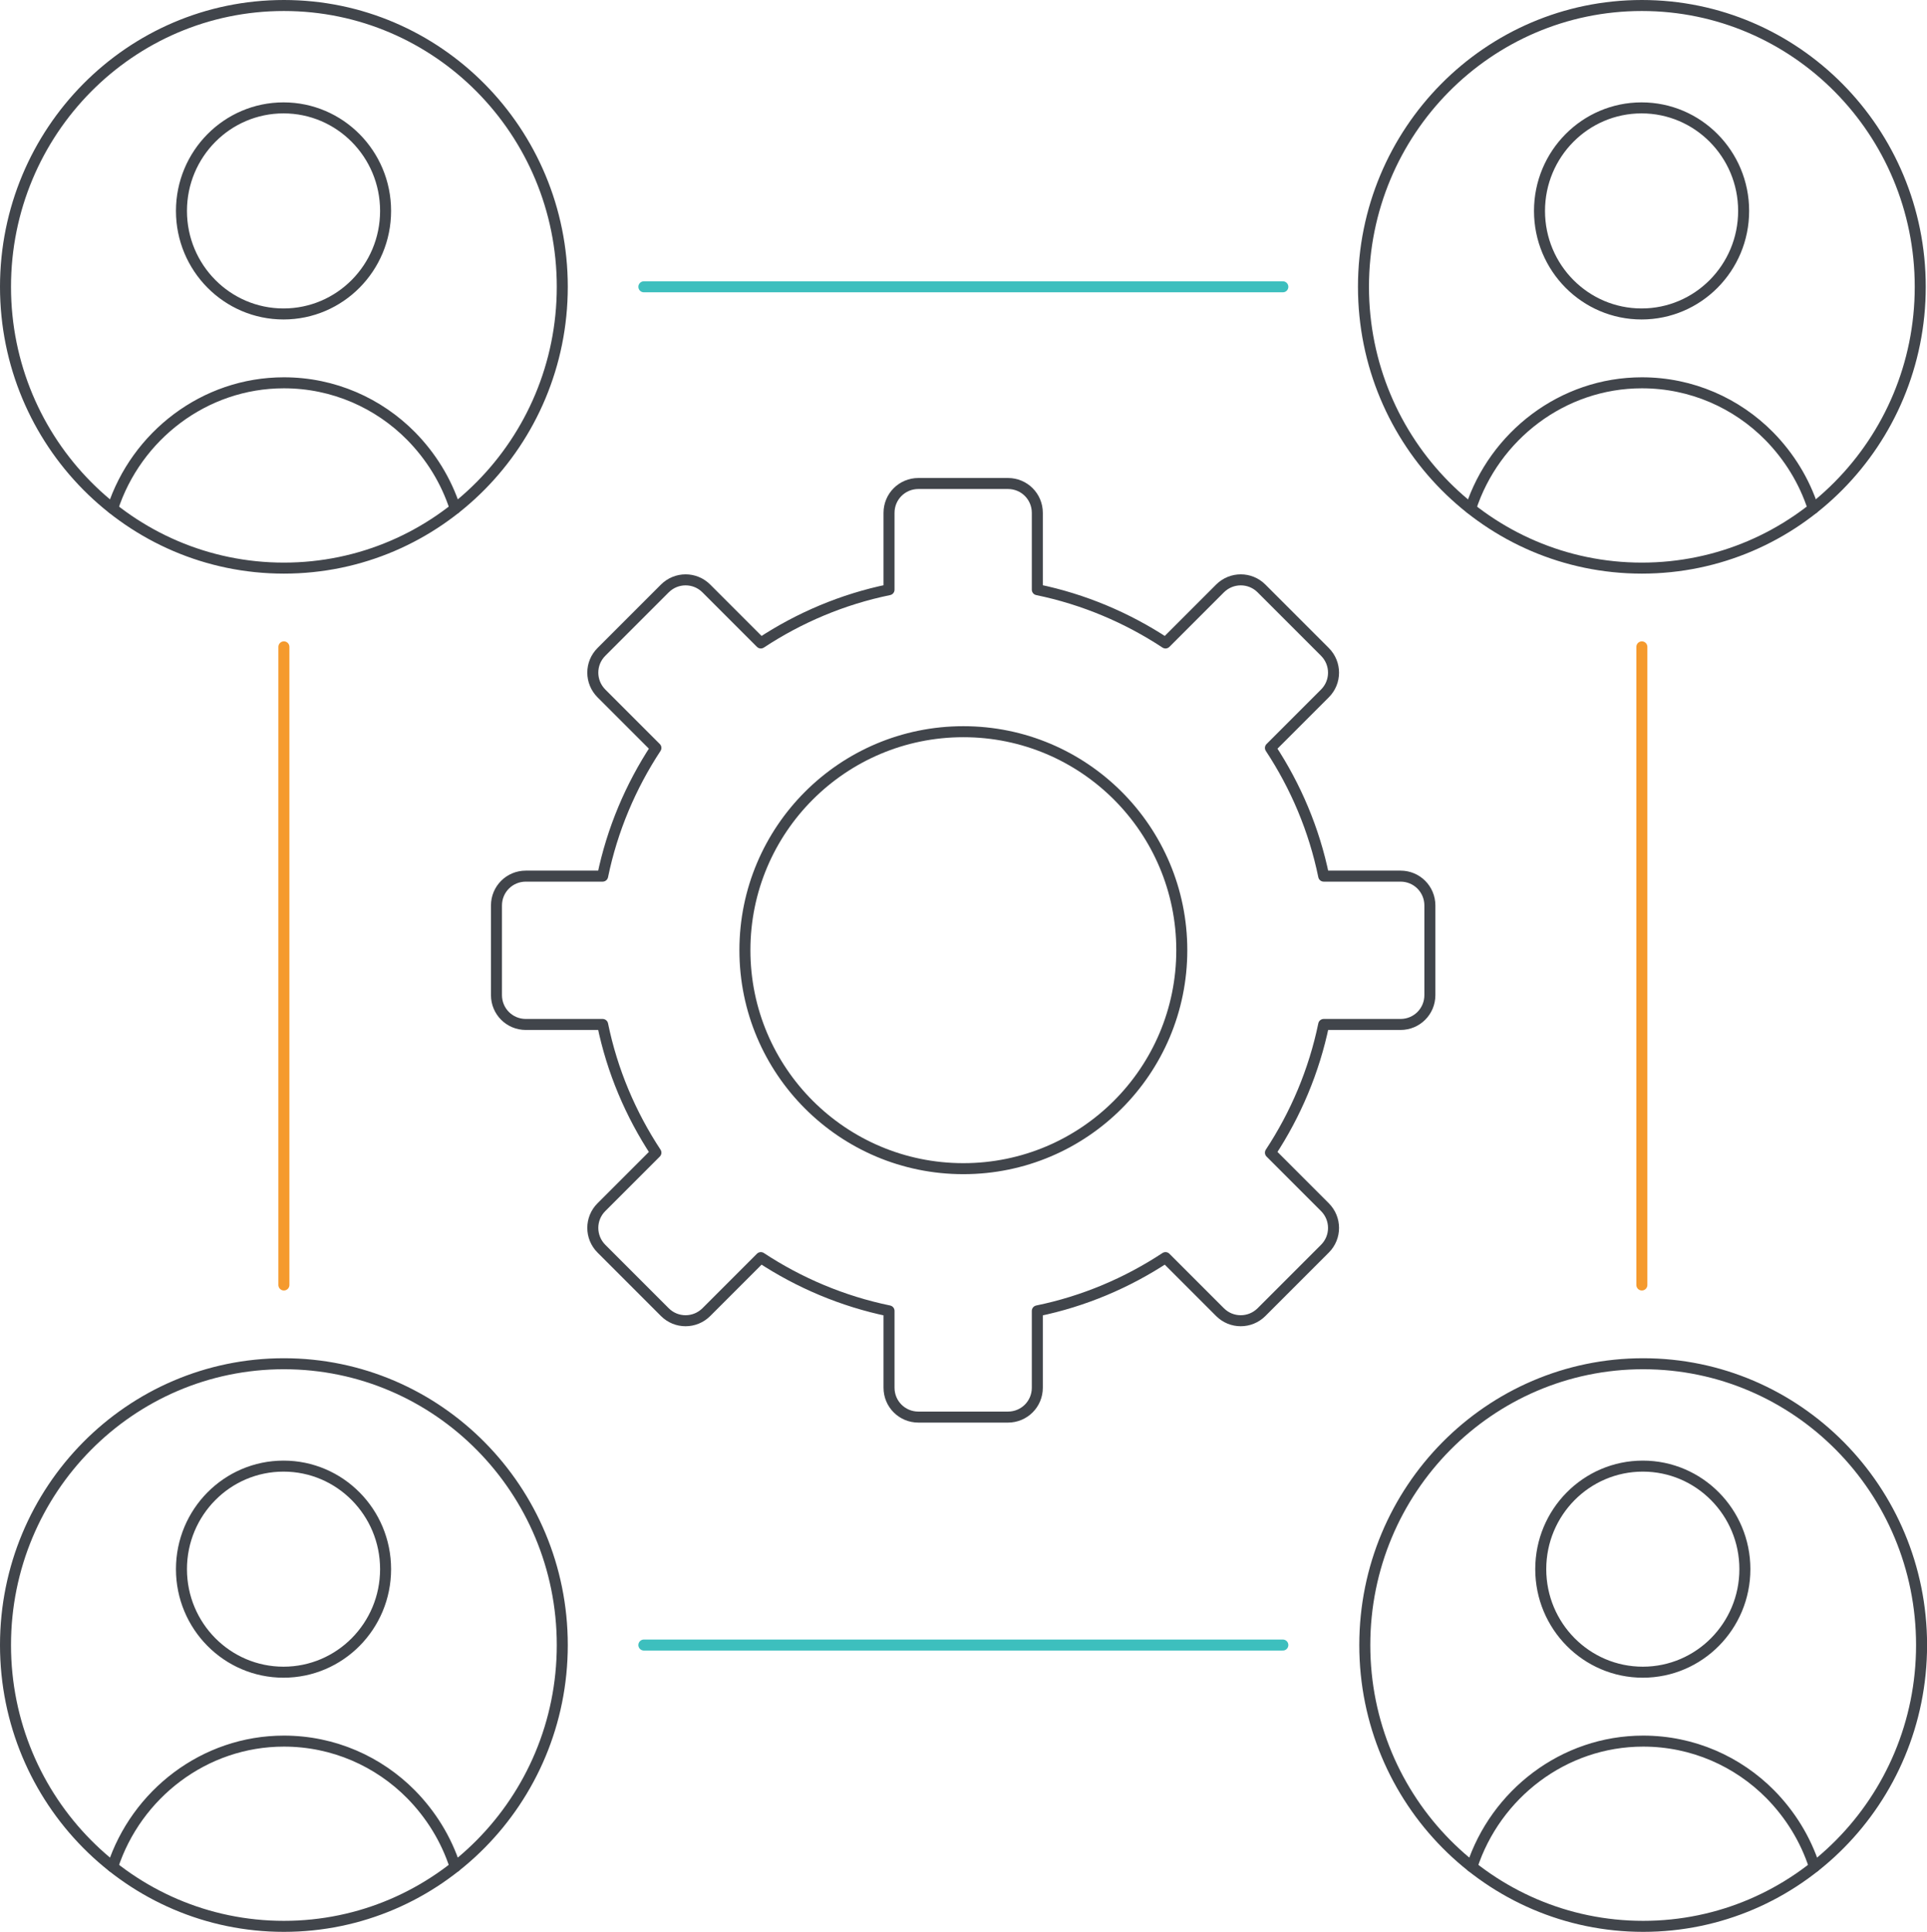
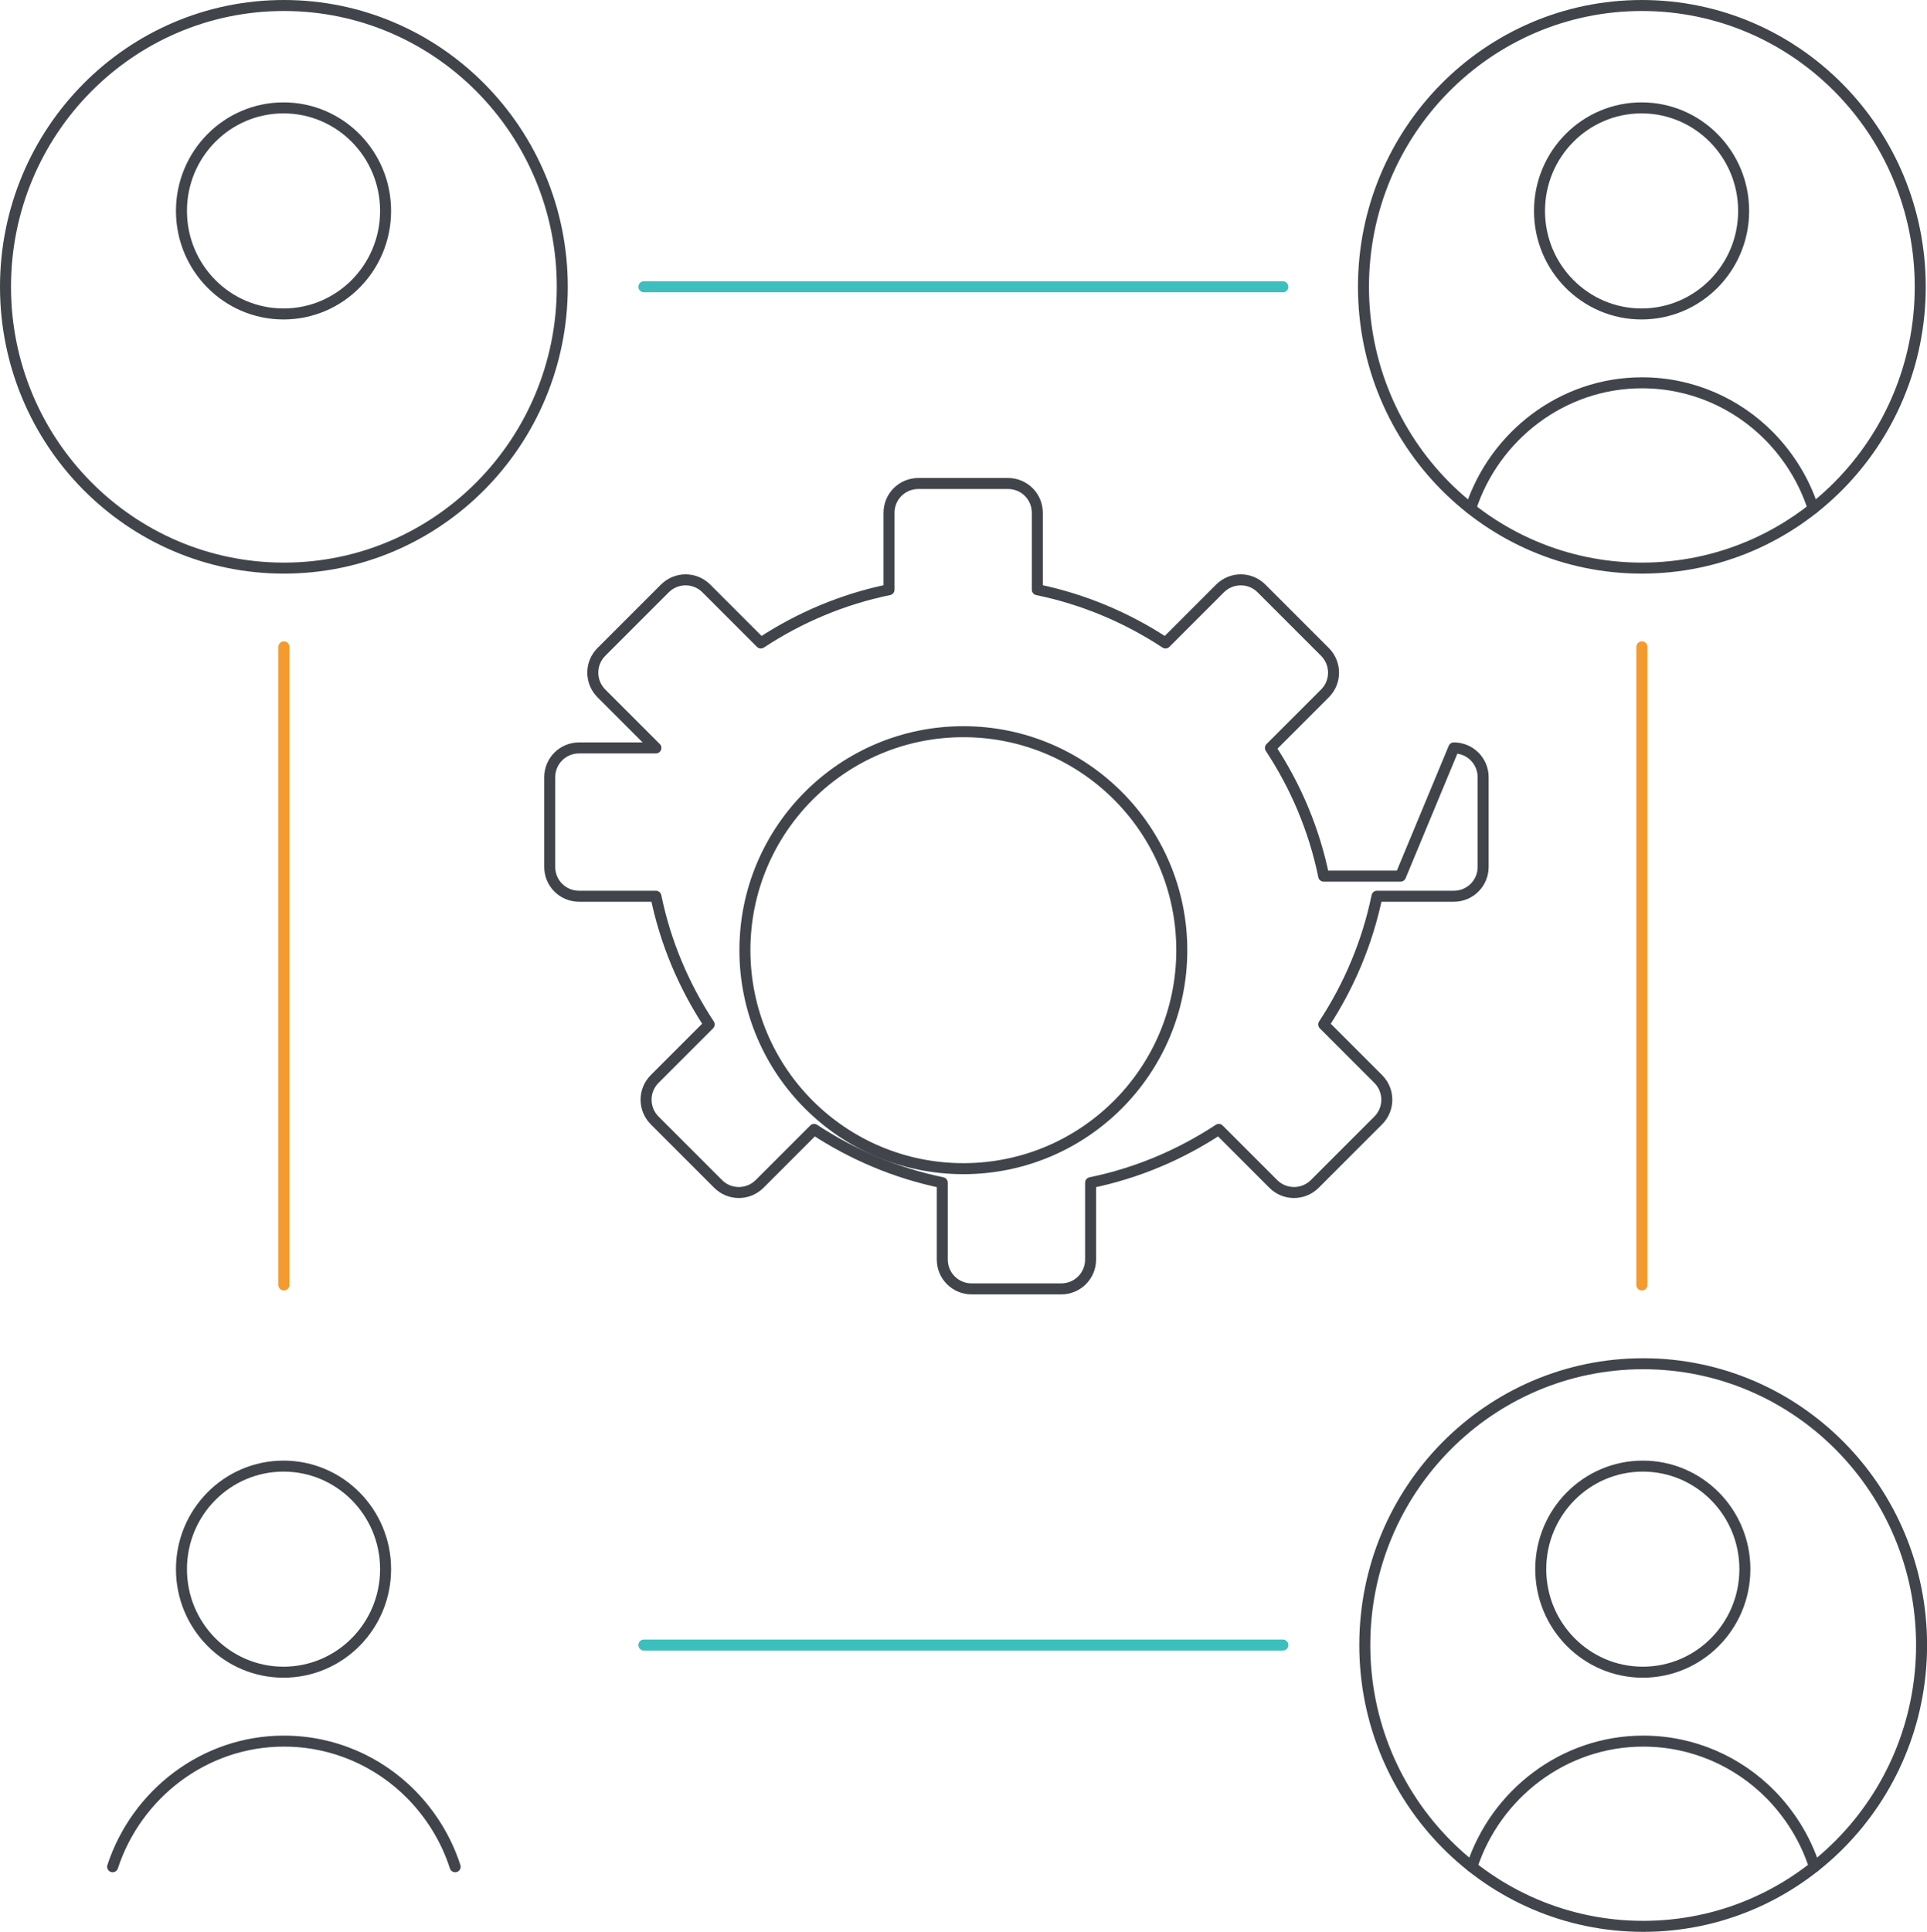
<svg xmlns="http://www.w3.org/2000/svg" id="Layer_1" data-name="Layer 1" viewBox="0 0 262.62 263.23">
  <g id="Layer_1-2" data-name="Layer 1-2">
    <g id="Collaboration">
      <g id="Preferences">
        <circle cx="131.29" cy="129.47" r="29.77" fill="none" stroke="#41454b" stroke-linecap="round" stroke-linejoin="round" stroke-width="1.5" />
-         <path d="M190.87,119.38h-10.47c-1.3-6.34-3.82-12.25-7.26-17.47l7.43-7.43c1.56-1.56,1.56-4.08,0-5.65l-8.65-8.65c-1.56-1.56-4.08-1.56-5.65,0l-7.43,7.43c-5.21-3.43-11.12-5.95-17.47-7.26v-10.47c0-2.22-1.78-4-4-4h-12.21c-2.22,0-4,1.78-4,4v10.47c-6.34,1.3-12.25,3.82-17.47,7.26l-7.43-7.43c-1.56-1.56-4.08-1.56-5.65,0l-8.65,8.65c-1.56,1.56-1.56,4.08,0,5.65l7.43,7.43c-3.43,5.21-5.95,11.12-7.26,17.47h-10.47c-2.22,0-4,1.78-4,4v12.21c0,2.22,1.78,4,4,4h10.47c1.3,6.34,3.82,12.25,7.26,17.47l-7.43,7.43c-1.56,1.56-1.56,4.08,0,5.65l8.65,8.65c1.56,1.56,4.08,1.56,5.65,0l7.43-7.43c5.21,3.43,11.12,5.95,17.47,7.26v10.47c0,2.22,1.78,4,4,4h12.21c2.22,0,4-1.78,4-4v-10.47c6.34-1.3,12.25-3.82,17.47-7.26l7.43,7.43c1.56,1.56,4.08,1.56,5.65,0l8.65-8.65c1.56-1.56,1.56-4.08,0-5.65l-7.43-7.43c3.43-5.21,5.95-11.12,7.26-17.47h10.47c2.22,0,4-1.78,4-4v-12.21c0-2.22-1.78-4-4-4Z" fill="none" stroke="#41454b" stroke-linecap="round" stroke-linejoin="round" stroke-width="1.5" />
+         <path d="M190.87,119.38h-10.47c-1.3-6.34-3.82-12.25-7.26-17.47l7.43-7.43c1.56-1.56,1.56-4.08,0-5.65l-8.65-8.65c-1.56-1.56-4.08-1.56-5.65,0l-7.43,7.43c-5.21-3.43-11.12-5.95-17.47-7.26v-10.47c0-2.22-1.78-4-4-4h-12.21c-2.22,0-4,1.78-4,4v10.47c-6.34,1.3-12.25,3.82-17.47,7.26l-7.43-7.43c-1.56-1.56-4.08-1.56-5.65,0l-8.65,8.65c-1.56,1.56-1.56,4.08,0,5.65l7.43,7.43h-10.47c-2.22,0-4,1.78-4,4v12.21c0,2.22,1.78,4,4,4h10.47c1.3,6.34,3.82,12.25,7.26,17.47l-7.43,7.43c-1.56,1.56-1.56,4.08,0,5.65l8.65,8.65c1.56,1.56,4.08,1.56,5.65,0l7.43-7.43c5.21,3.43,11.12,5.95,17.47,7.26v10.47c0,2.22,1.78,4,4,4h12.21c2.22,0,4-1.78,4-4v-10.47c6.34-1.3,12.25-3.82,17.47-7.26l7.43,7.43c1.56,1.56,4.08,1.56,5.65,0l8.65-8.65c1.56-1.56,1.56-4.08,0-5.65l-7.43-7.43c3.43-5.21,5.95-11.12,7.26-17.47h10.47c2.22,0,4-1.78,4-4v-12.21c0-2.22-1.78-4-4-4Z" fill="none" stroke="#41454b" stroke-linecap="round" stroke-linejoin="round" stroke-width="1.5" />
      </g>
      <line x1="174.83" y1="224.15" x2="87.75" y2="224.15" fill="none" stroke="#3dbfbe" stroke-linecap="round" stroke-linejoin="round" stroke-width="1.5" />
      <line x1="174.83" y1="39.08" x2="87.75" y2="39.08" fill="none" stroke="#3dbfbe" stroke-linecap="round" stroke-linejoin="round" stroke-width="1.5" />
      <line x1="223.76" y1="175.09" x2="223.76" y2="88.14" fill="none" stroke="#f59a2d" stroke-linecap="round" stroke-linejoin="round" stroke-width="1.5" />
      <line x1="38.69" y1="175.09" x2="38.69" y2="88.14" fill="none" stroke="#f59a2d" stroke-linecap="round" stroke-linejoin="round" stroke-width="1.5" />
      <g>
        <ellipse cx="38.69" cy="39.08" rx="37.94" ry="38.33" fill="none" stroke="#41454b" stroke-linecap="round" stroke-linejoin="round" stroke-width="1.5" />
        <g>
          <ellipse cx="38.64" cy="28.74" rx="13.91" ry="14.04" fill="none" stroke="#41454b" stroke-linecap="round" stroke-linejoin="round" stroke-width="1.5" />
-           <path d="M15.35,69.28c3.22-9.86,12.47-17.12,23.34-17.12,6.78,0,12.91,2.78,17.34,7.26,2.69,2.74,4.78,6.08,6,9.86" fill="none" stroke="#41454b" stroke-linecap="round" stroke-linejoin="round" stroke-width="1.5" />
        </g>
      </g>
      <g>
        <ellipse cx="223.76" cy="39.08" rx="37.94" ry="38.33" fill="none" stroke="#41454b" stroke-linecap="round" stroke-linejoin="round" stroke-width="1.5" />
        <g>
          <ellipse cx="223.72" cy="28.74" rx="13.91" ry="14.04" fill="none" stroke="#41454b" stroke-linecap="round" stroke-linejoin="round" stroke-width="1.5" />
          <path d="M200.43,69.28c3.22-9.86,12.47-17.12,23.34-17.12,6.78,0,12.91,2.78,17.34,7.26,2.69,2.74,4.78,6.08,6,9.86" fill="none" stroke="#41454b" stroke-linecap="round" stroke-linejoin="round" stroke-width="1.5" />
        </g>
      </g>
      <g>
-         <ellipse cx="38.69" cy="224.15" rx="37.94" ry="38.33" fill="none" stroke="#41454b" stroke-linecap="round" stroke-linejoin="round" stroke-width="1.5" />
        <g>
          <ellipse cx="38.64" cy="213.81" rx="13.91" ry="14.04" fill="none" stroke="#41454b" stroke-linecap="round" stroke-linejoin="round" stroke-width="1.5" />
          <path d="M15.35,254.36c3.22-9.86,12.47-17.12,23.34-17.12,6.78,0,12.91,2.78,17.34,7.26,2.69,2.74,4.78,6.08,6,9.86" fill="none" stroke="#41454b" stroke-linecap="round" stroke-linejoin="round" stroke-width="1.5" />
        </g>
      </g>
      <g>
        <ellipse cx="223.94" cy="224.15" rx="37.94" ry="38.33" fill="none" stroke="#41454b" stroke-linecap="round" stroke-linejoin="round" stroke-width="1.5" />
        <g>
          <ellipse cx="223.89" cy="213.81" rx="13.91" ry="14.04" fill="none" stroke="#41454b" stroke-linecap="round" stroke-linejoin="round" stroke-width="1.5" />
          <path d="M200.6,254.36c3.22-9.86,12.47-17.12,23.34-17.12,6.78,0,12.91,2.78,17.34,7.26,2.69,2.74,4.78,6.08,6,9.86" fill="none" stroke="#41454b" stroke-linecap="round" stroke-linejoin="round" stroke-width="1.5" />
        </g>
      </g>
    </g>
  </g>
</svg>